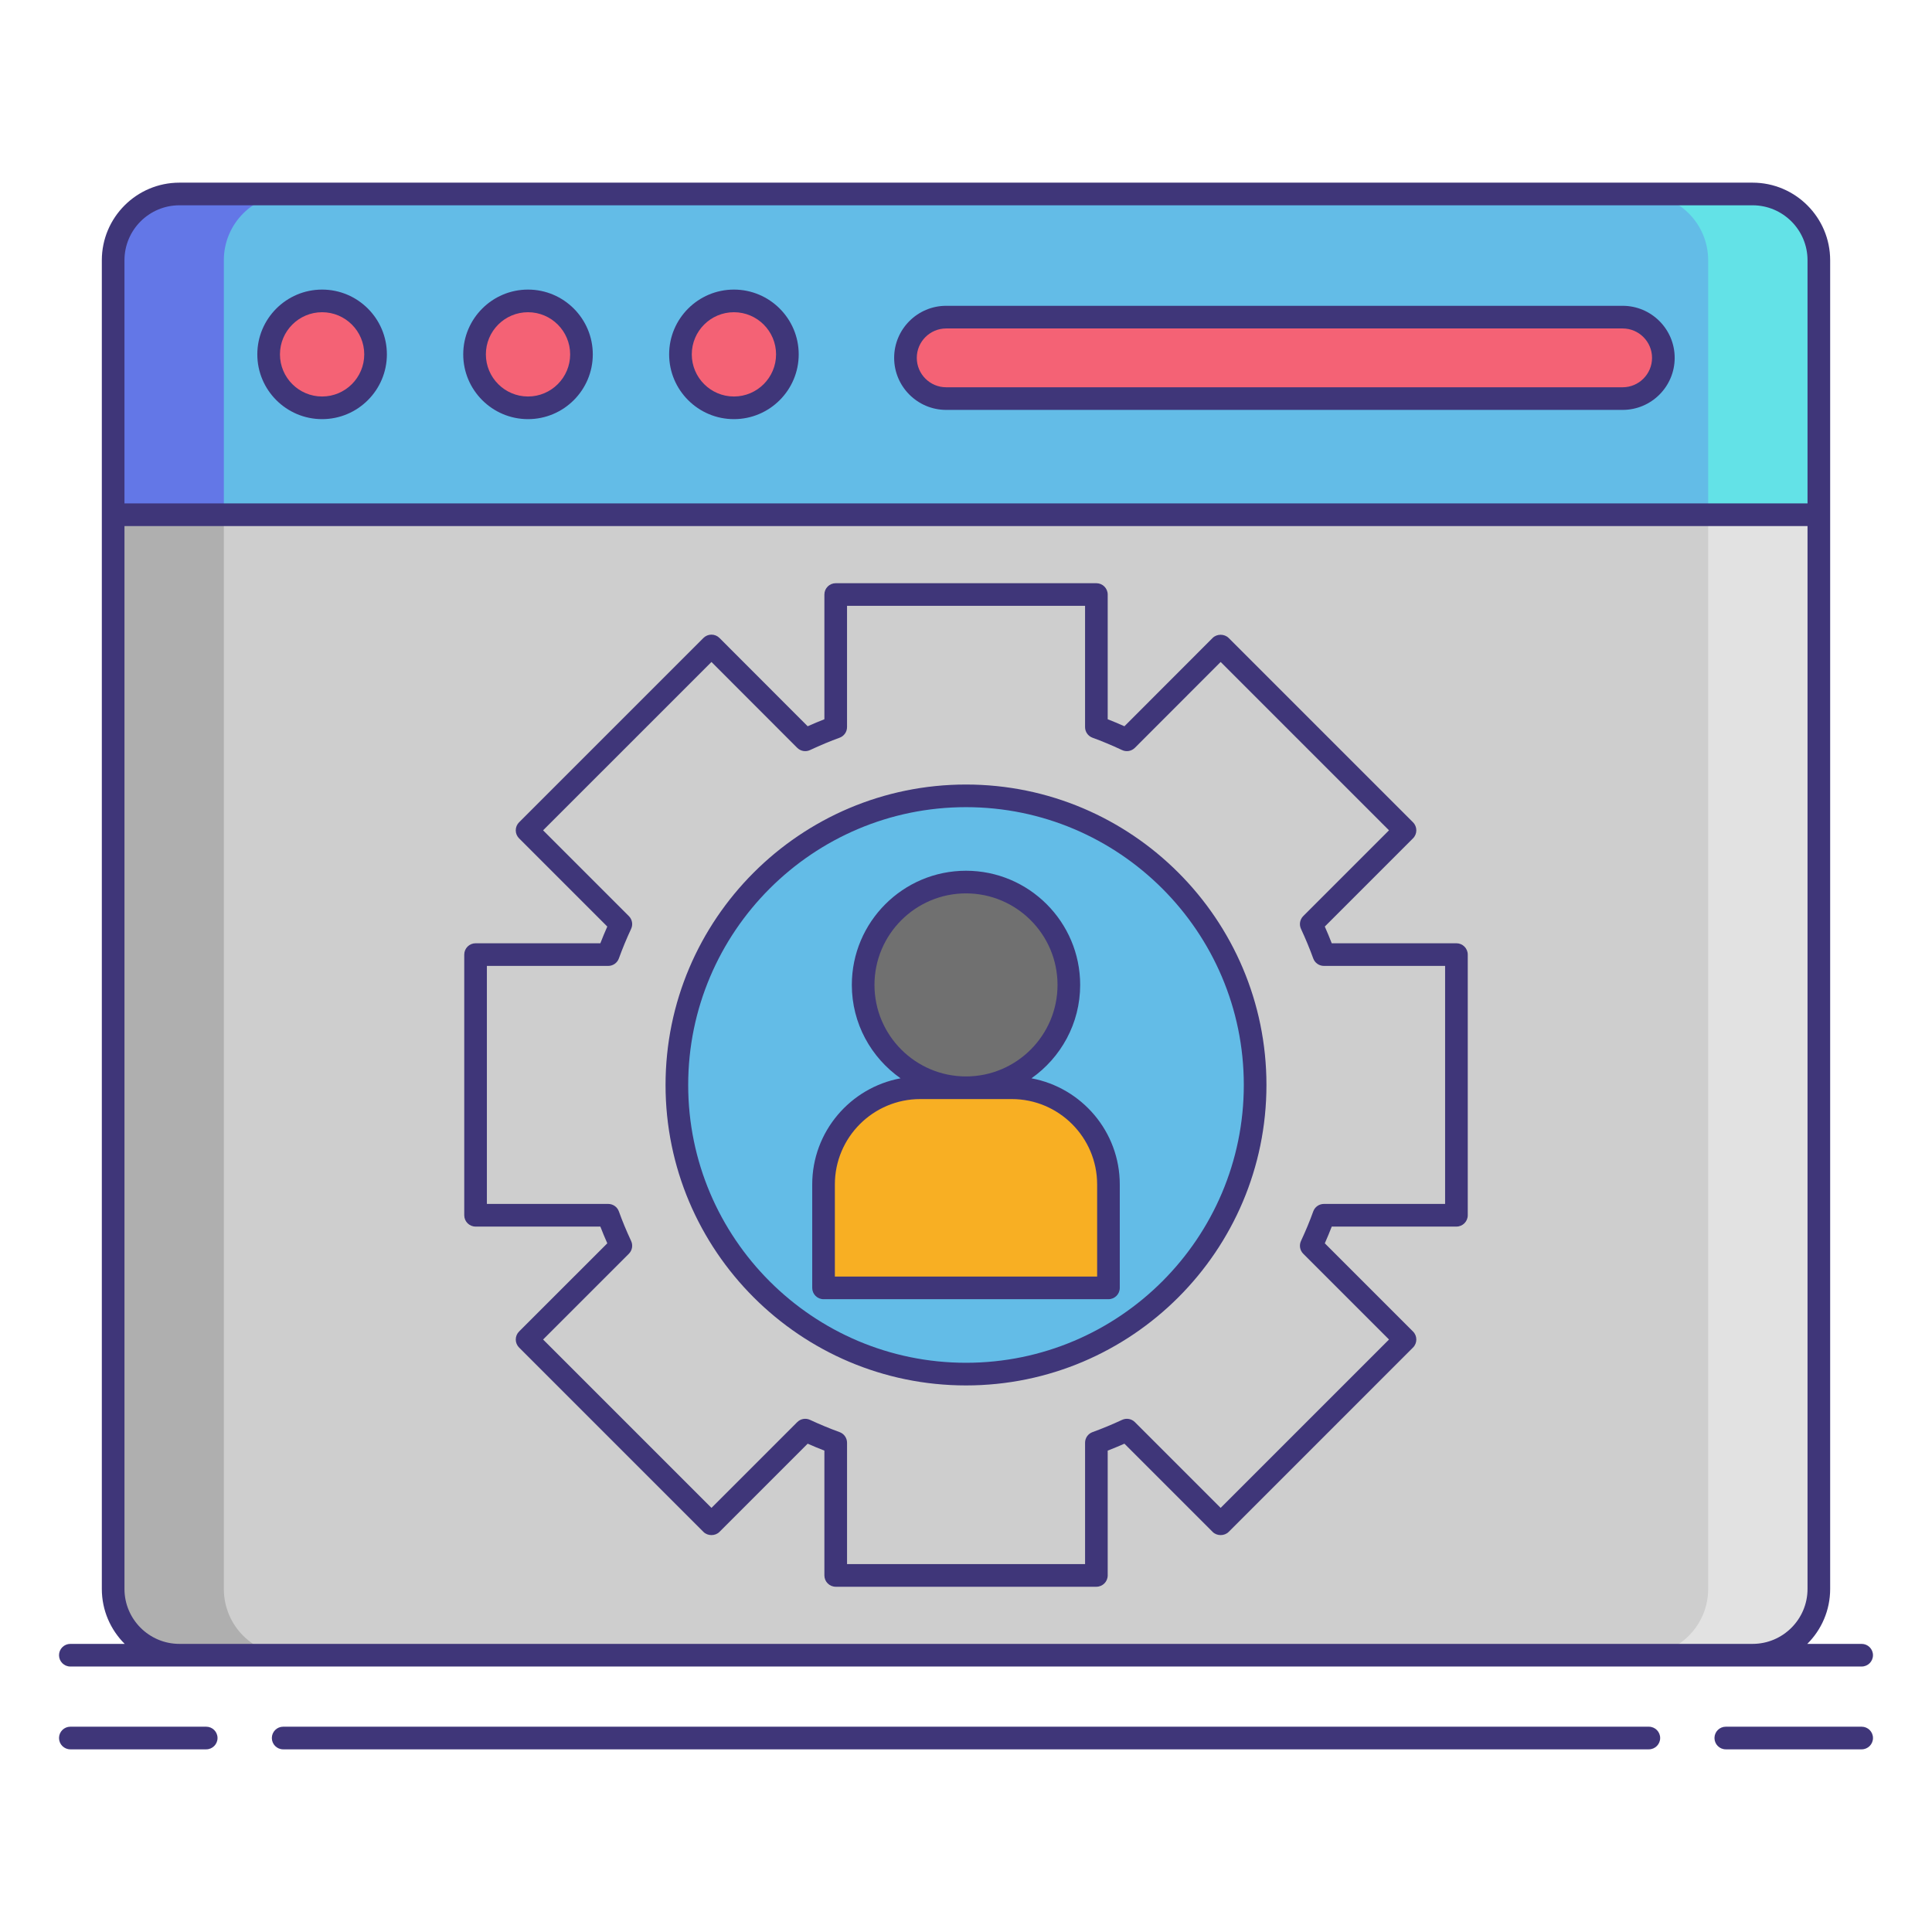
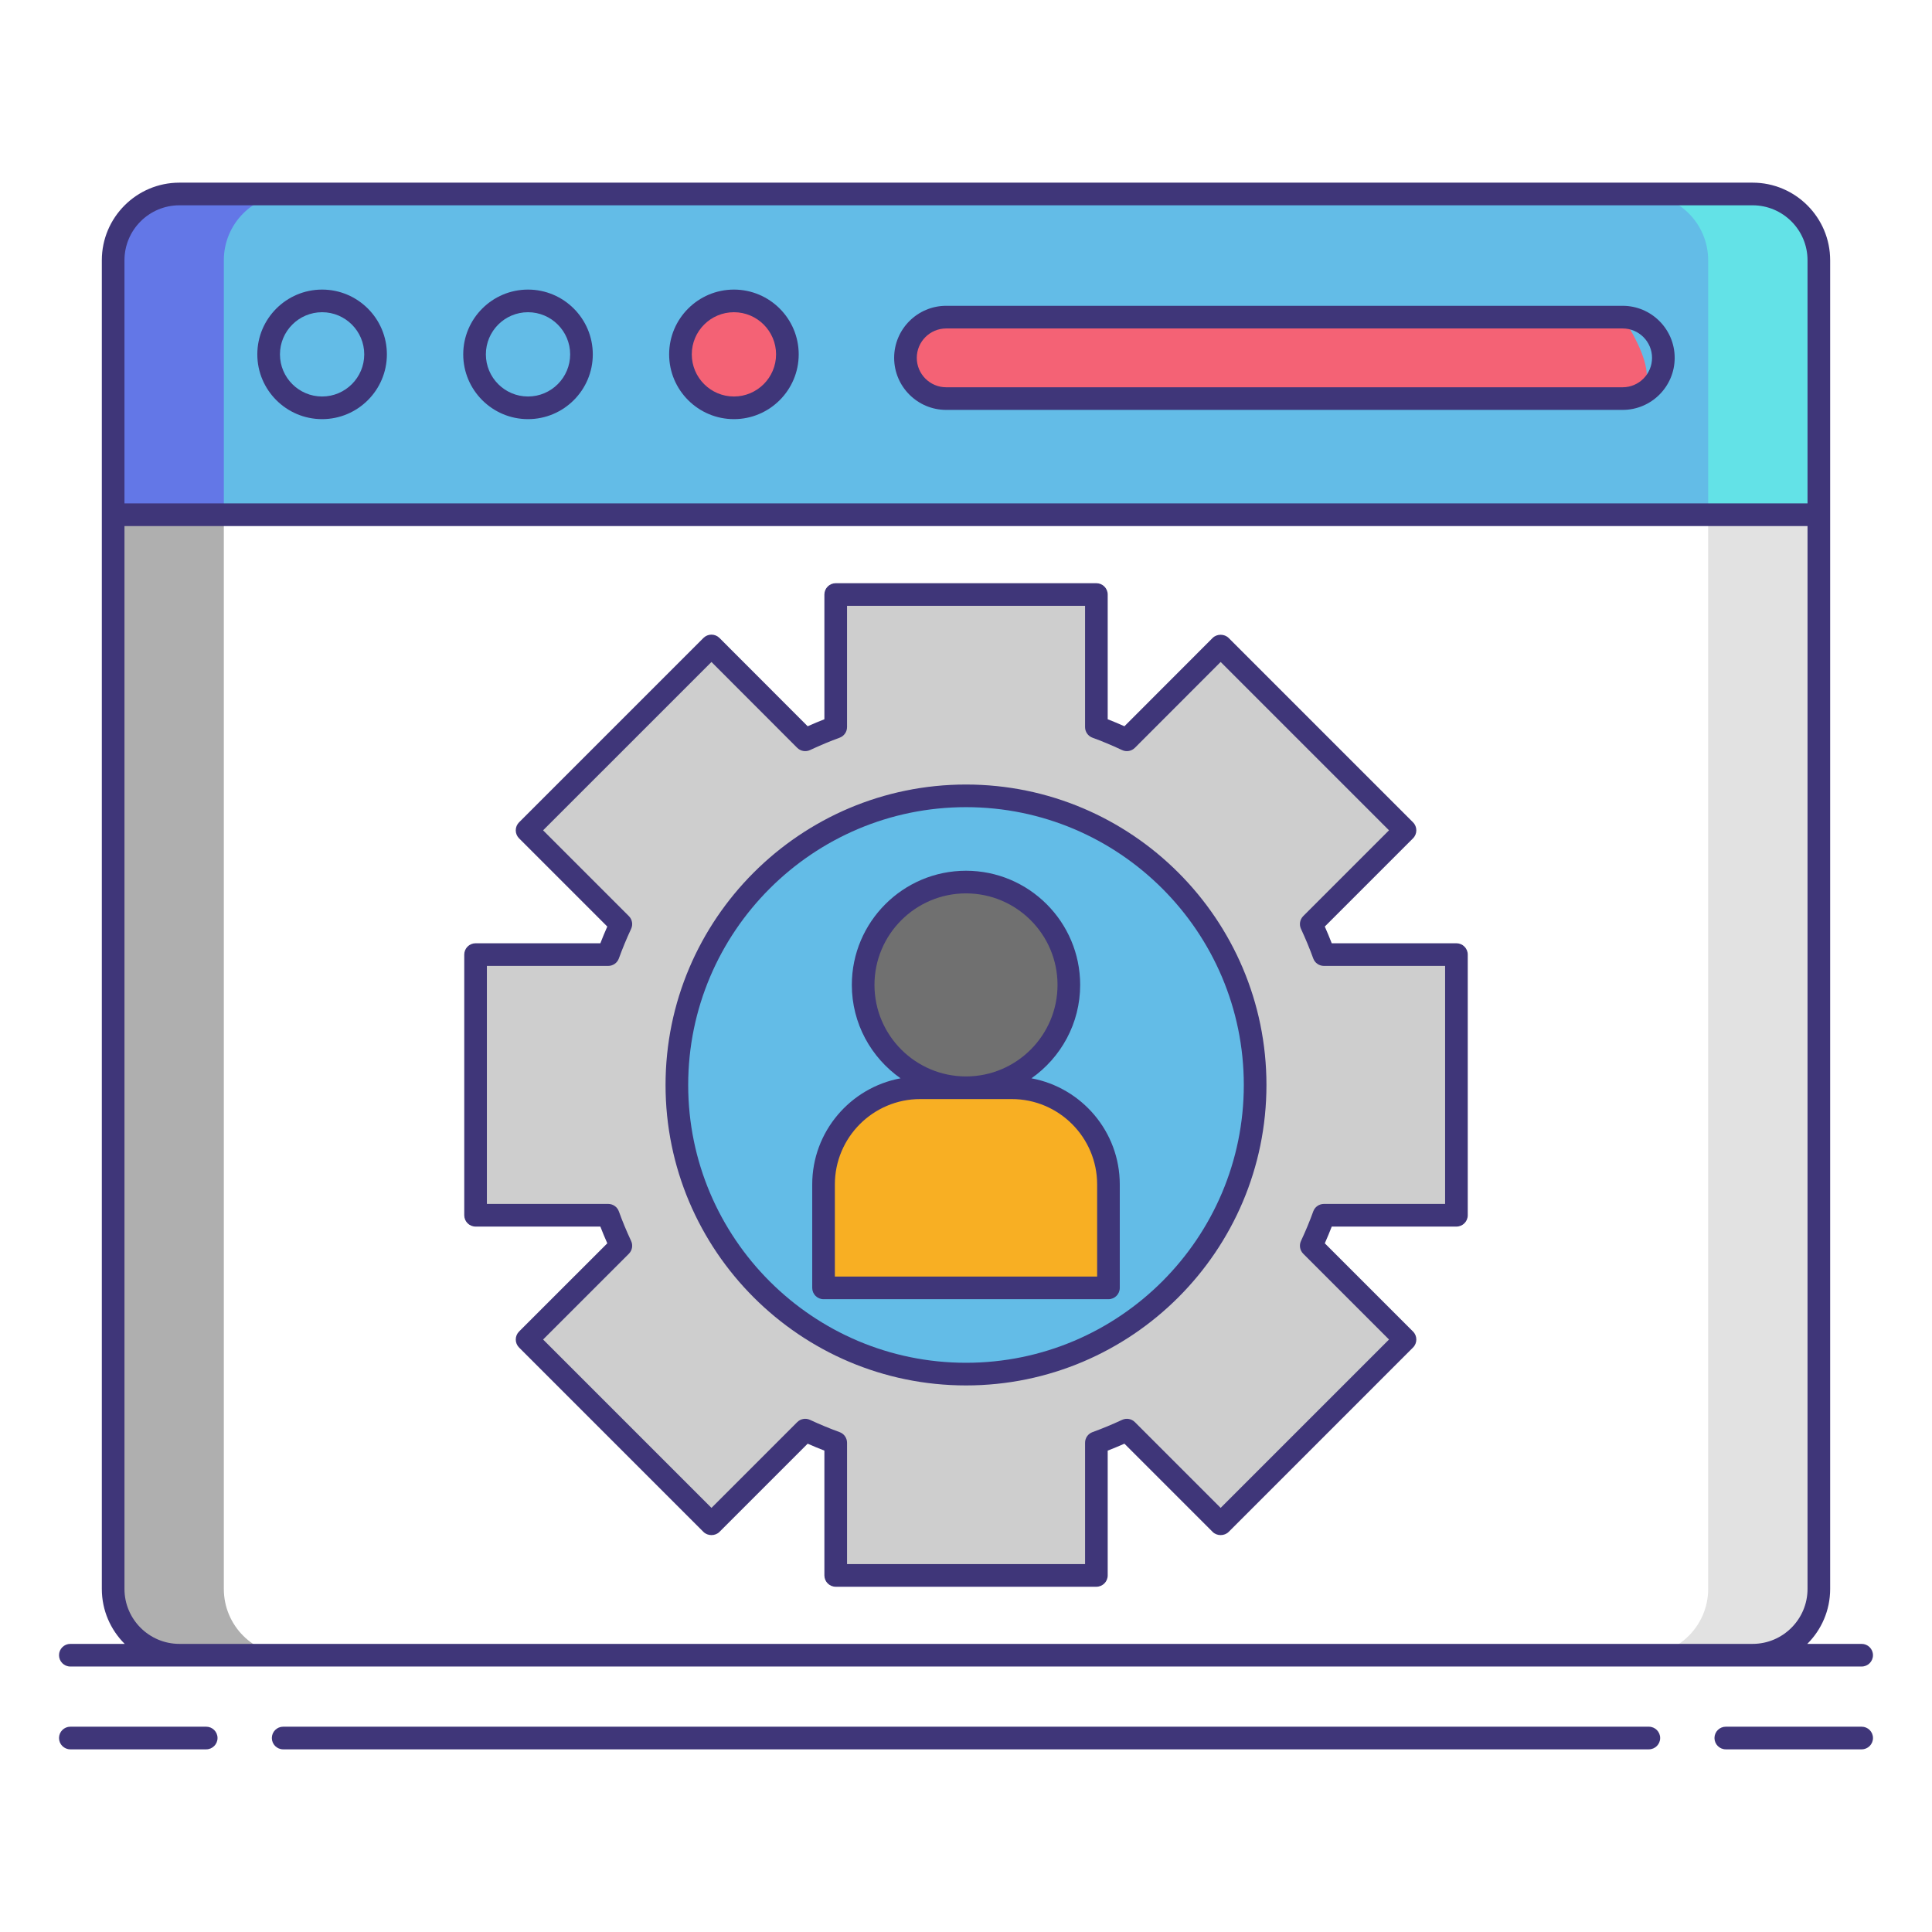
<svg xmlns="http://www.w3.org/2000/svg" id="Layer_1" x="0px" y="0px" viewBox="0 0 256 256" xml:space="preserve">
  <g>
-     <path fill="#CECECE" d="M232.227,219.324H23.773c-4.849,0-8.78-3.931-8.78-8.78V34.483c0-4.849,3.931-8.78,8.78-8.78h208.455  c4.849,0,8.78,3.931,8.78,8.78v176.06C241.007,215.393,237.076,219.324,232.227,219.324z" />
    <g>
      <path fill="#AFAFAF" d="M29.659,210.543V34.483c0-4.849,3.931-8.78,8.78-8.78H23.773c-4.849,0-8.78,3.931-8.78,8.78v176.06   c0,4.849,3.931,8.78,8.78,8.78h14.667C33.59,219.324,29.659,215.392,29.659,210.543z" />
    </g>
    <g>
      <path fill="#E2E2E2" d="M226.341,210.543V34.483c0-4.849-3.931-8.78-8.78-8.78h14.667c4.849,0,8.78,3.931,8.78,8.78v176.06   c0,4.849-3.931,8.78-8.78,8.78h-14.667C222.41,219.324,226.341,215.392,226.341,210.543z" />
    </g>
    <path fill="#63BCE7" d="M241.007,34.483c0-4.849-3.931-8.78-8.78-8.78H23.773c-4.849,0-8.78,3.931-8.78,8.78v33.722h226.014V34.483  z" />
    <g>
      <path fill="#6377E7" d="M38.439,25.704H23.773c-4.849,0-8.78,3.931-8.78,8.78v33.722h14.667V34.483   C29.659,29.634,33.59,25.704,38.439,25.704z" />
    </g>
    <g>
      <path fill="#63E2E7" d="M217.56,25.704h14.667c4.849,0,8.78,3.931,8.78,8.78v33.722h-14.667V34.483   C226.341,29.634,222.41,25.704,217.56,25.704z" />
    </g>
    <g>
-       <circle fill="#F46275" cx="42.68" cy="46.954" r="7.084" />
-       <circle fill="#F46275" cx="69.964" cy="46.954" r="7.084" />
      <circle fill="#F46275" cx="97.249" cy="46.954" r="7.084" />
    </g>
-     <path fill="#F46275" d="M215.007,52.815h-89.632c-2.968,0-5.397-2.429-5.397-5.397v0c0-2.968,2.429-5.397,5.397-5.397h89.632  c2.968,0,5.397,2.429,5.397,5.397v0C220.404,50.387,217.975,52.815,215.007,52.815z" />
+     <path fill="#F46275" d="M215.007,52.815h-89.632c-2.968,0-5.397-2.429-5.397-5.397v0c0-2.968,2.429-5.397,5.397-5.397h89.632  v0C220.404,50.387,217.975,52.815,215.007,52.815z" />
    <path fill="#CECECE" d="M175.422,161.028c-0.497,1.386-1.059,2.72-1.674,4.041l12.424,12.424l-24.43,24.43l-12.424-12.424  c-1.321,0.615-2.668,1.177-4.041,1.674v17.577h-34.54v-17.577c-1.373-0.497-2.72-1.059-4.041-1.674l-12.424,12.424l-24.43-24.43  l12.424-12.424c-0.615-1.321-1.177-2.655-1.674-4.041H63.014v-34.54h17.577c0.497-1.373,1.059-2.72,1.674-4.041l-12.424-12.424  l24.43-24.43l12.424,12.437c1.321-0.615,2.668-1.19,4.041-1.687V78.779h34.54v17.564c1.373,0.497,2.72,1.073,4.041,1.687  l12.424-12.437l24.43,24.43l-12.424,12.424c0.615,1.321,1.177,2.668,1.674,4.041h17.564v34.54H175.422z" />
    <circle fill="#63BCE7" cx="128" cy="143.765" r="38.31" />
    <g>
      <circle fill="#707070" cx="128" cy="130.505" r="13.627" />
      <path fill="#F8AF23" d="M146.876,170.651h-37.752v-13.706c0-7.076,5.736-12.813,12.812-12.813h12.127   c7.076,0,12.812,5.736,12.812,12.813V170.651z" />
      <g>
        <path fill="#3F3679" d="M42.68,38.371c-4.733,0-8.584,3.851-8.584,8.583c0,4.733,3.851,8.584,8.584,8.584    s8.584-3.851,8.584-8.584C51.264,42.222,47.413,38.371,42.68,38.371z M42.68,52.538c-3.079,0-5.584-2.505-5.584-5.584    c0-3.078,2.505-5.583,5.584-5.583s5.584,2.505,5.584,5.583C48.264,50.033,45.759,52.538,42.68,52.538z" />
        <path fill="#3F3679" d="M69.964,38.371c-4.732,0-8.583,3.851-8.583,8.583c0,4.733,3.851,8.584,8.583,8.584    c4.733,0,8.584-3.851,8.584-8.584C78.548,42.222,74.697,38.371,69.964,38.371z M69.964,52.538c-3.078,0-5.583-2.505-5.583-5.584    c0-3.078,2.505-5.583,5.583-5.583c3.079,0,5.584,2.505,5.584,5.583C75.548,50.033,73.043,52.538,69.964,52.538z" />
        <path fill="#3F3679" d="M97.249,38.371c-4.733,0-8.584,3.851-8.584,8.583c0,4.733,3.851,8.584,8.584,8.584    s8.584-3.851,8.584-8.584C105.833,42.222,101.982,38.371,97.249,38.371z M97.249,52.538c-3.079,0-5.584-2.505-5.584-5.584    c0-3.078,2.505-5.583,5.584-5.583s5.584,2.505,5.584,5.583C102.833,50.033,100.328,52.538,97.249,52.538z" />
        <path fill="#3F3679" d="M215.007,40.521h-89.632c-3.803,0-6.896,3.094-6.896,6.896c0,3.804,3.094,6.897,6.896,6.897h89.632    c3.804,0,6.897-3.094,6.897-6.897C221.904,43.615,218.811,40.521,215.007,40.521z M215.007,51.315h-89.632    c-2.148,0-3.896-1.748-3.896-3.897c0-2.148,1.748-3.896,3.896-3.896h89.632c2.149,0,3.897,1.748,3.897,3.896    C218.904,49.567,217.156,51.315,215.007,51.315z" />
        <path fill="#3F3679" d="M27.323,228.797H9.32c-0.828,0-1.5,0.672-1.5,1.5s0.672,1.5,1.5,1.5h18.003c0.828,0,1.5-0.672,1.5-1.5    S28.151,228.797,27.323,228.797z" />
        <path fill="#3F3679" d="M246.68,228.797h-18.003c-0.828,0-1.5,0.672-1.5,1.5s0.672,1.5,1.5,1.5h18.003c0.828,0,1.5-0.672,1.5-1.5    S247.508,228.797,246.68,228.797z" />
        <path fill="#3F3679" d="M218.479,228.797H37.521c-0.828,0-1.5,0.672-1.5,1.5s0.672,1.5,1.5,1.5h180.959    c0.828,0,1.5-0.672,1.5-1.5S219.308,228.797,218.479,228.797z" />
        <path fill="#3F3679" d="M9.32,220.823h14.452h208.455h14.452c0.828,0,1.5-0.672,1.5-1.5s-0.672-1.5-1.5-1.5h-7.203    c1.87-1.863,3.03-4.438,3.03-7.279V68.205V34.483c0-5.669-4.611-10.28-10.279-10.28H23.772c-5.668,0-10.279,4.611-10.279,10.28    v33.722v142.339c0,2.842,1.16,5.417,3.03,7.279H9.32c-0.828,0-1.5,0.672-1.5,1.5S8.492,220.823,9.32,220.823z M16.493,34.483    c0-4.015,3.266-7.28,7.279-7.28h208.455c4.014,0,7.279,3.266,7.279,7.28v32.222H16.493V34.483z M16.493,210.544V69.705h223.014    v140.839c0,4.014-3.266,7.279-7.279,7.279H23.772C19.759,217.823,16.493,214.558,16.493,210.544z" />
        <path fill="#3F3679" d="M192.985,124.988h-16.523c-0.284-0.733-0.592-1.474-0.919-2.215l11.689-11.69    c0.586-0.586,0.586-1.535,0-2.121l-24.43-24.43c-0.564-0.563-1.562-0.563-2.122,0l-11.688,11.701    c-0.768-0.342-1.502-0.65-2.216-0.929V78.778c0-0.828-0.672-1.5-1.5-1.5h-34.54c-0.828,0-1.5,0.672-1.5,1.5v16.526    c-0.712,0.278-1.447,0.586-2.216,0.929L95.333,84.532c-0.281-0.281-0.663-0.439-1.062-0.439c-0.397,0-0.779,0.158-1.061,0.439    l-24.431,24.43c-0.281,0.281-0.439,0.663-0.439,1.061s0.158,0.779,0.439,1.061l11.69,11.69c-0.328,0.741-0.635,1.481-0.919,2.215    H63.015c-0.828,0-1.5,0.672-1.5,1.5v34.539c0,0.828,0.672,1.5,1.5,1.5h16.534c0.279,0.724,0.585,1.458,0.921,2.217L68.78,176.433    c-0.281,0.281-0.439,0.663-0.439,1.061s0.158,0.779,0.439,1.061l24.431,24.431c0.563,0.563,1.559,0.563,2.121,0l11.689-11.69    c0.743,0.328,1.482,0.635,2.215,0.919v16.537c0,0.828,0.672,1.5,1.5,1.5h34.54c0.828,0,1.5-0.672,1.5-1.5v-16.537    c0.733-0.284,1.474-0.592,2.215-0.919l11.69,11.69c0.563,0.563,1.559,0.563,2.121,0l24.43-24.431    c0.586-0.586,0.586-1.535,0-2.121l-11.688-11.689c0.336-0.758,0.641-1.493,0.92-2.216h16.521c0.828,0,1.5-0.672,1.5-1.5v-34.539    C194.485,125.66,193.813,124.988,192.985,124.988z M191.485,159.527h-16.063c-0.633,0-1.198,0.397-1.412,0.994    c-0.449,1.254-0.98,2.535-1.622,3.915c-0.266,0.571-0.146,1.248,0.3,1.693l11.363,11.363l-22.309,22.31l-11.364-11.364    c-0.445-0.447-1.125-0.563-1.693-0.3c-1.316,0.612-2.635,1.159-3.919,1.624c-0.594,0.215-0.989,0.778-0.989,1.41v16.077h-31.54    v-16.077c0-0.632-0.396-1.195-0.989-1.41c-1.28-0.464-2.599-1.01-3.919-1.624c-0.573-0.265-1.249-0.146-1.693,0.3l-11.363,11.364    l-22.31-22.31l11.364-11.363c0.445-0.445,0.565-1.122,0.299-1.693c-0.642-1.379-1.172-2.659-1.621-3.914    c-0.213-0.597-0.778-0.995-1.412-0.995H64.515v-31.539h16.077c0.632,0,1.196-0.396,1.411-0.99    c0.464-1.284,1.01-2.603,1.622-3.917c0.267-0.571,0.147-1.249-0.299-1.694l-11.364-11.364l22.309-22.308l11.363,11.376    c0.447,0.444,1.124,0.565,1.694,0.299c1.418-0.66,2.7-1.195,3.919-1.637c0.594-0.215,0.989-0.778,0.989-1.41V80.278h31.54v16.064    c0,0.632,0.396,1.195,0.989,1.41c1.224,0.443,2.505,0.979,3.918,1.637c0.571,0.268,1.248,0.146,1.695-0.299l11.364-11.376    l22.308,22.308l-11.363,11.364c-0.445,0.445-0.565,1.122-0.3,1.693c0.612,1.316,1.159,2.635,1.624,3.919    c0.215,0.594,0.778,0.989,1.41,0.989h16.063V159.527z" />
        <path fill="#3F3679" d="M128,103.954c-21.951,0-39.811,17.859-39.811,39.811s17.859,39.811,39.811,39.811    s39.811-17.859,39.811-39.811S149.951,103.954,128,103.954z M128,180.575c-20.298,0-36.811-16.513-36.811-36.811    s16.513-36.811,36.811-36.811s36.811,16.513,36.811,36.811S148.298,180.575,128,180.575z" />
        <path fill="#3F3679" d="M136.671,142.882c3.898-2.739,6.457-7.262,6.457-12.377c0-8.341-6.786-15.127-15.128-15.127    s-15.128,6.786-15.128,15.127c0,5.116,2.559,9.638,6.457,12.377c-6.649,1.231-11.705,7.063-11.705,14.063v13.706    c0,0.828,0.672,1.5,1.5,1.5h37.752c0.828,0,1.5-0.672,1.5-1.5v-13.706C148.376,149.945,143.32,144.113,136.671,142.882z     M115.872,130.505c0-6.687,5.44-12.127,12.128-12.127s12.128,5.44,12.128,12.127c0,6.688-5.44,12.128-12.128,12.128    S115.872,137.192,115.872,130.505z M145.376,169.151h-34.752v-12.206c0-6.237,5.075-11.313,11.313-11.313h12.127    c6.237,0,11.313,5.075,11.313,11.313V169.151z" />
      </g>
    </g>
  </g>
</svg>